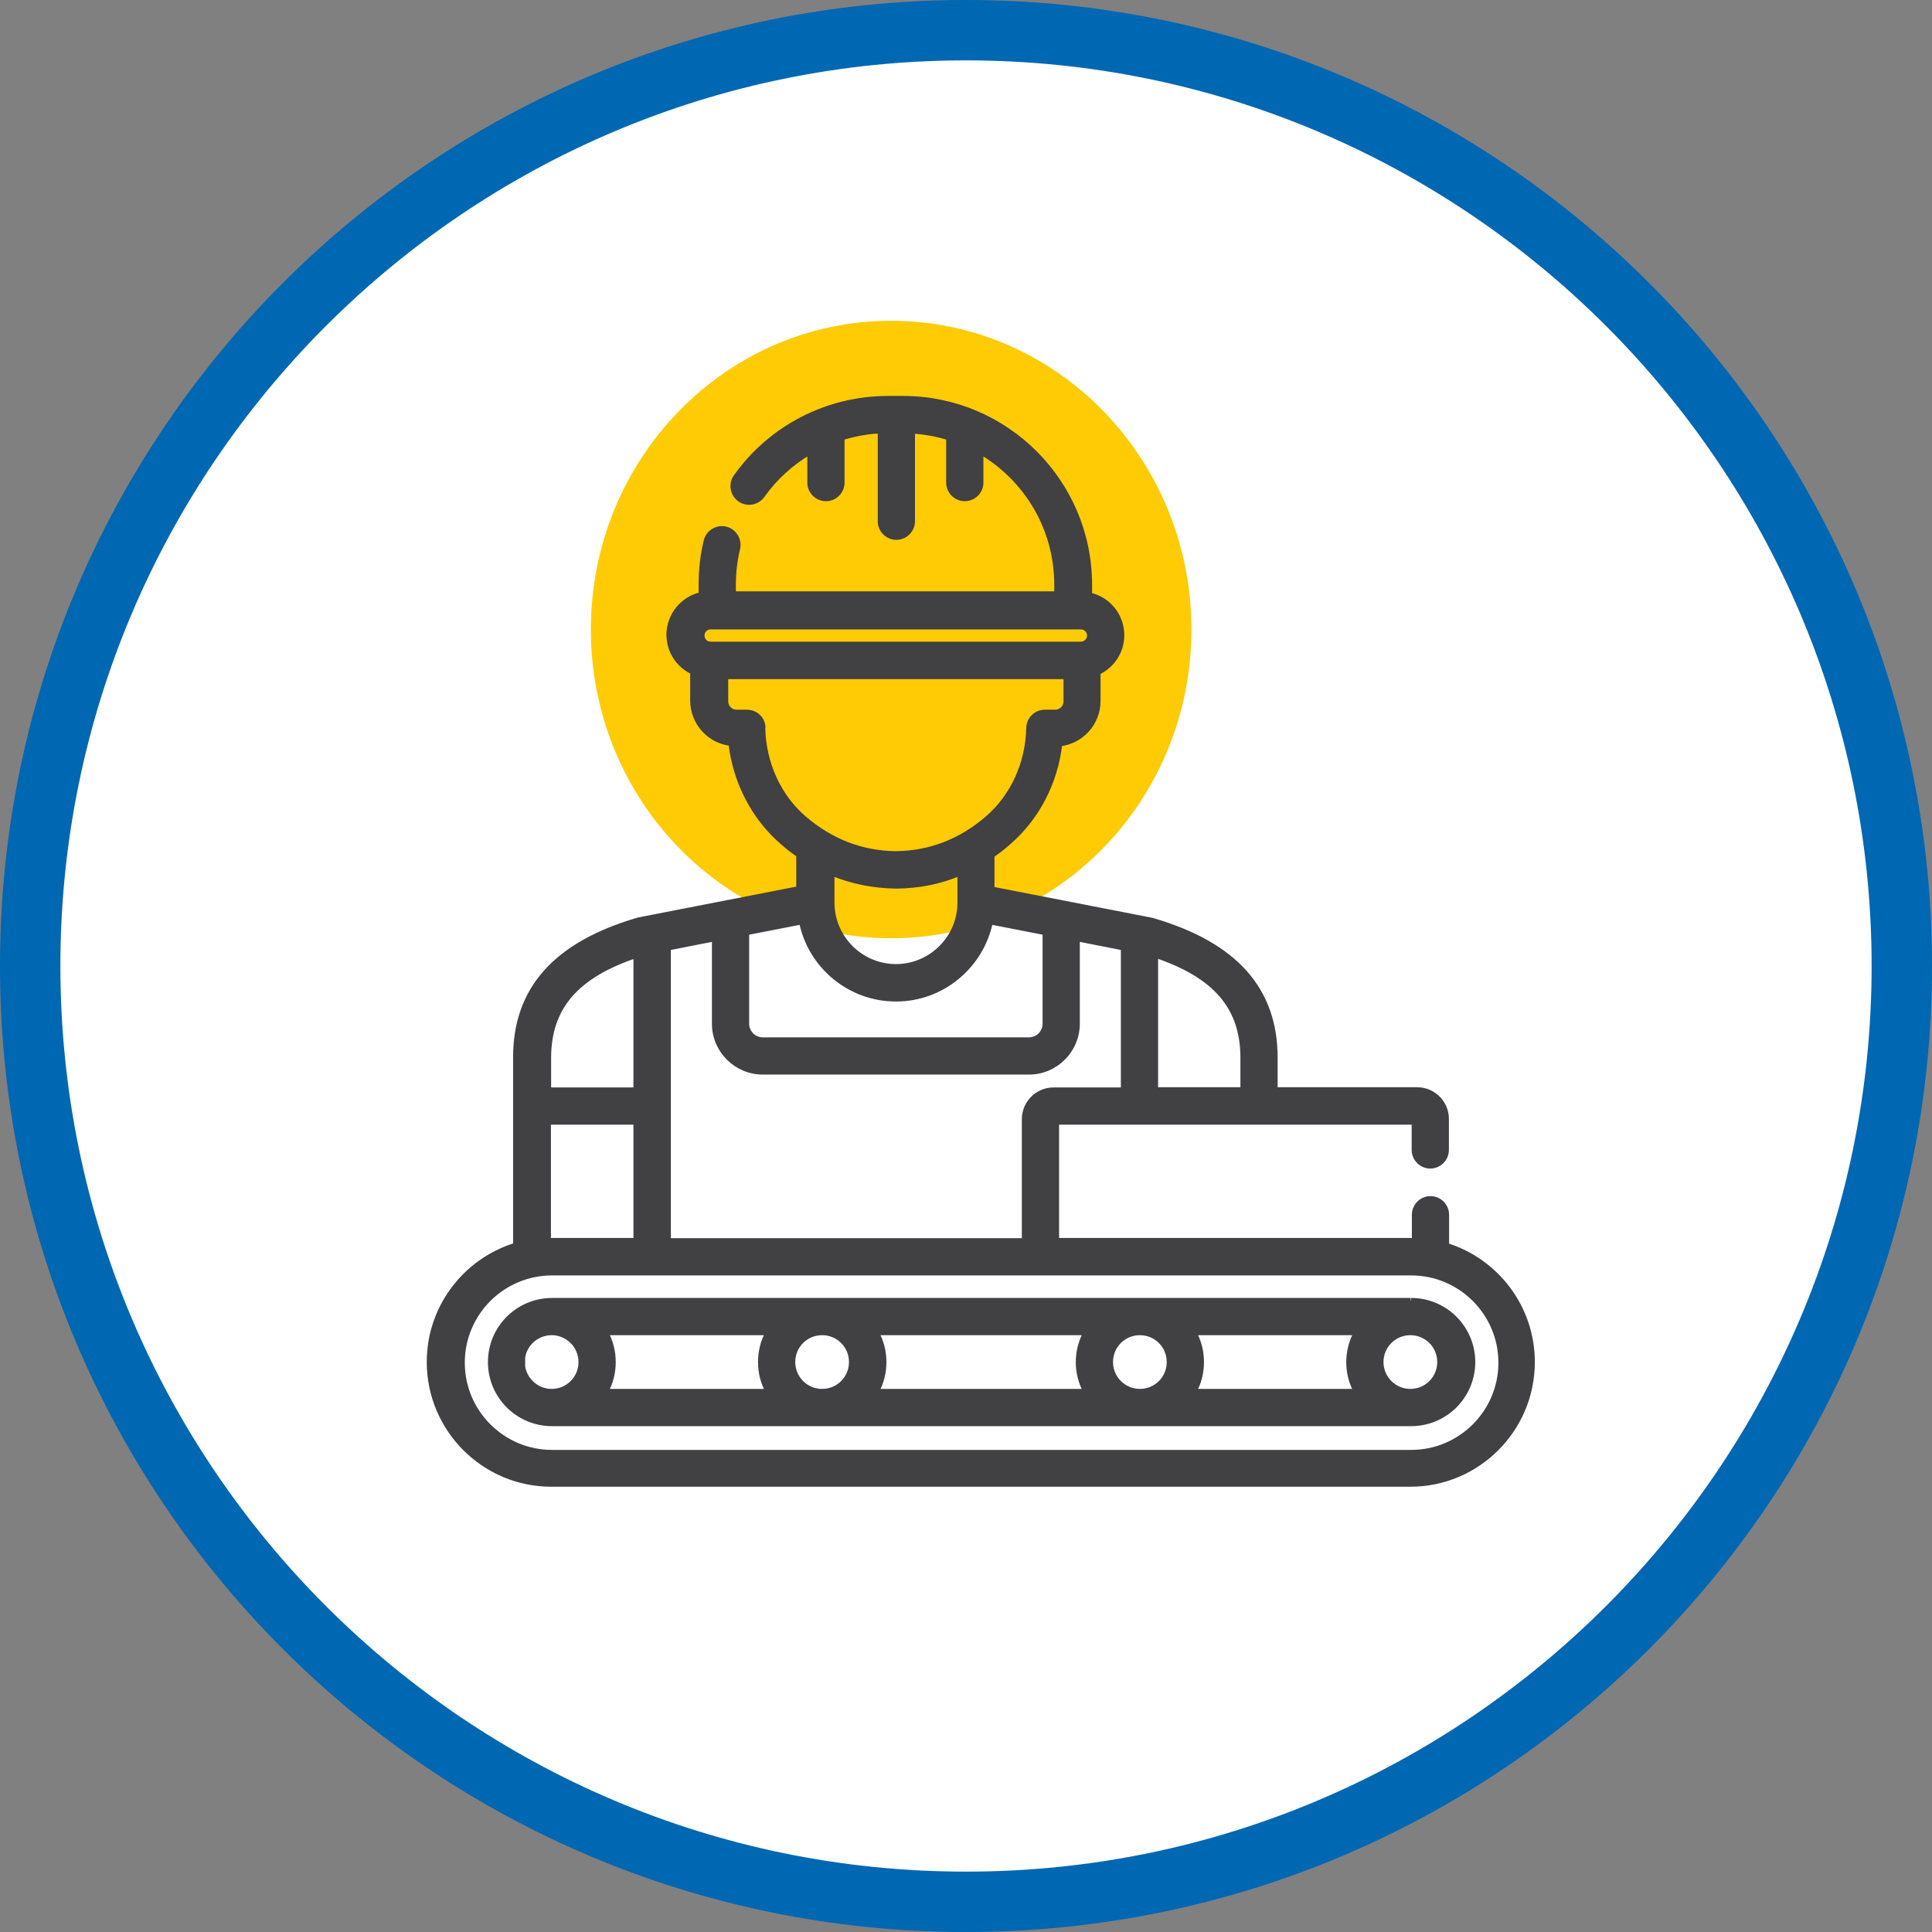
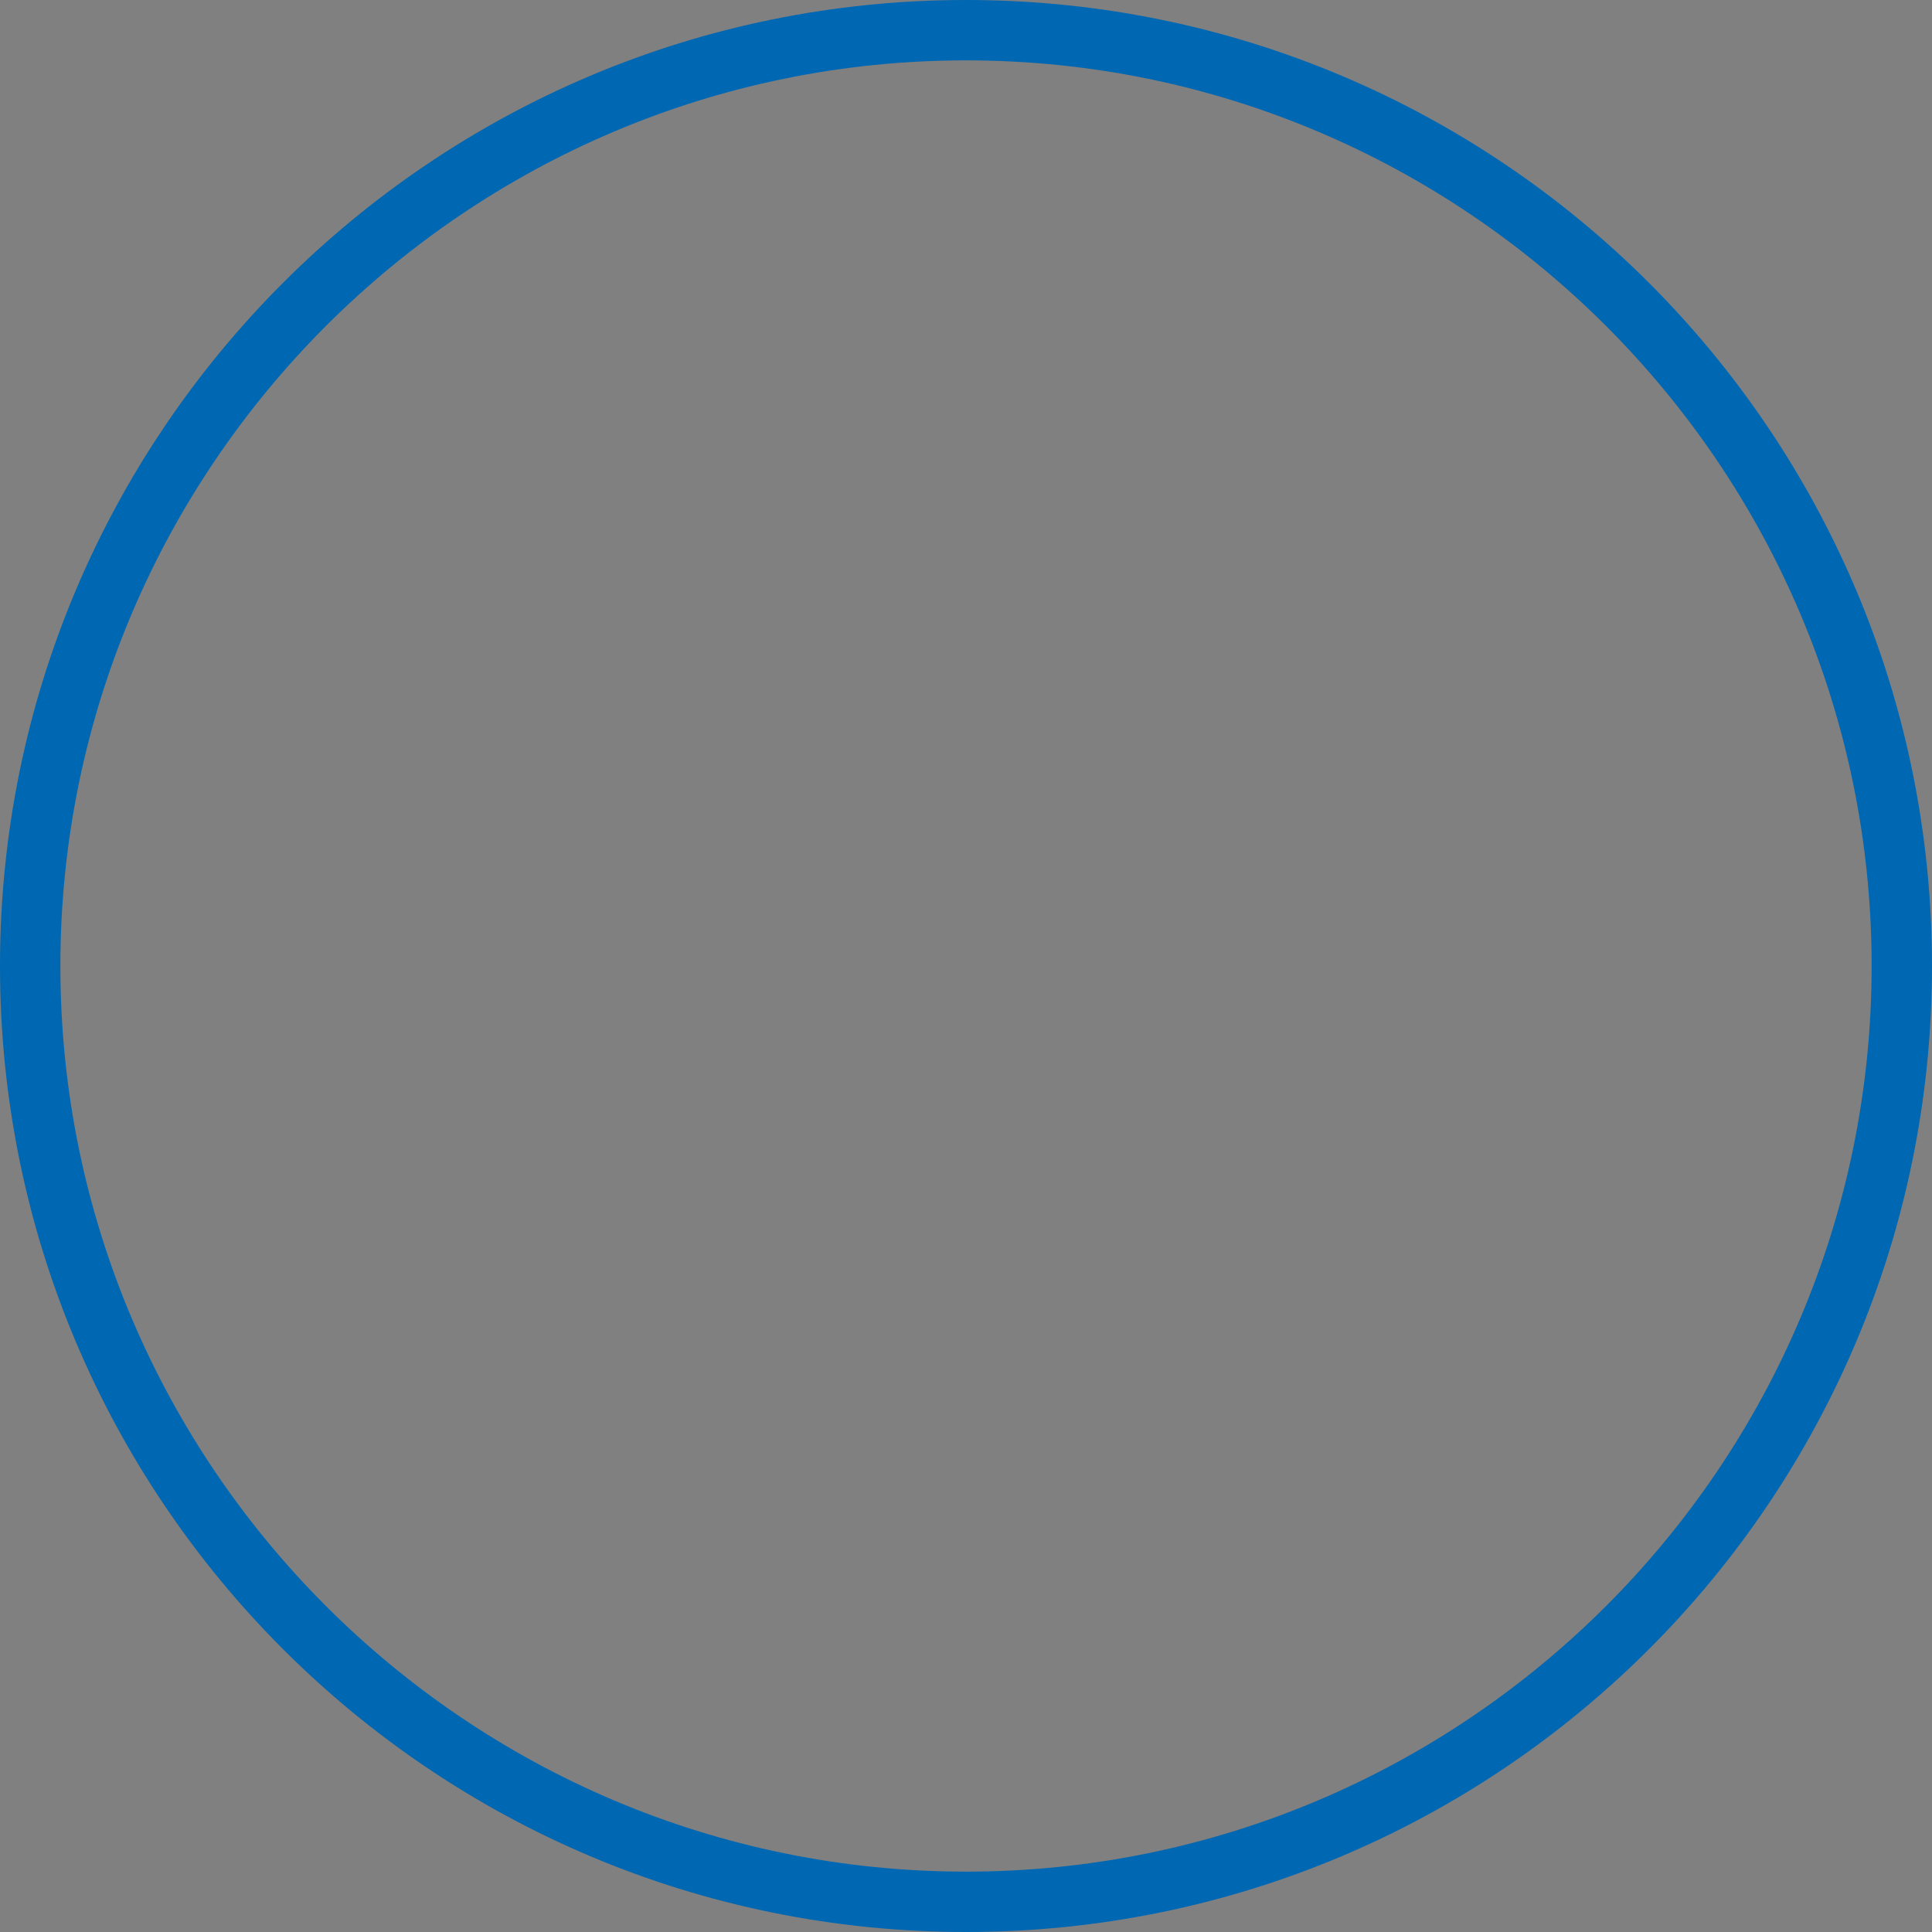
<svg xmlns="http://www.w3.org/2000/svg" viewBox="0 0 96 96">
  <rect x="0" y="0" width="96" height="96" fill="#808080" stroke="none" />
  <defs>
    <style>.cls-1{fill:#0067b2;}.cls-2{fill:#fff;}.cls-3{fill:#414042;stroke:#414042;stroke-miterlimit:10;stroke-width:.25px;}.cls-4{fill:#ffcb05;}</style>
  </defs>
  <g id="Layer_1">
    <g>
-       <circle class="cls-2" cx="48" cy="48" r="46.5" />
-       <path class="cls-1" d="M48,3c24.81,0,45,20.19,45,45s-20.19,45-45,45S3,72.81,3,48,23.19,3,48,3m0-3C21.49,0,0,21.49,0,48s21.49,48,48,48,48-21.49,48-48S74.51,0,48,0h0Z" />
+       <path class="cls-1" d="M48,3c24.81,0,45,20.19,45,45s-20.19,45-45,45S3,72.81,3,48,23.19,3,48,3m0-3C21.49,0,0,21.49,0,48s21.49,48,48,48,48-21.49,48-48S74.51,0,48,0Z" />
    </g>
  </g>
  <g id="Layer_2">
    <g>
-       <path class="cls-4" d="M44.28,46.62c8.24,0,14.92-6.87,14.92-15.34s-6.68-15.34-14.92-15.34-14.92,6.87-14.92,15.34,6.68,15.34,14.92,15.34" />
-       <path class="cls-3" d="M70.12,72.17H27.43c-2.46,0-4.46-2-4.46-4.46s2-4.46,4.46-4.46h42.69c2.46,0,4.46,2,4.46,4.46s-2,4.46-4.46,4.46M27.26,55.76h4.34v5.88h-4.18c-.06,0-.11,0-.17,0v-5.89Zm0-3.19c0-2.49,1.34-4.08,4.34-5.09v6.68h-4.34v-1.59Zm5.95-5.47l2.29-.45v4.22c0,1.32,1.08,2.4,2.4,2.4h13.23c1.32,0,2.4-1.08,2.4-2.4v-4.22l2.29,.45v7.06h-3.47c-.8,0-1.45,.65-1.45,1.45v6.04h-17.69v-14.54Zm3.9-.76l2.72-.53c.44,2.18,2.38,3.83,4.69,3.83s4.24-1.65,4.69-3.83l2.72,.53v4.53c0,.44-.36,.8-.8,.8h-13.23c-.44,0-.8-.36-.8-.8v-4.53Zm10.59-2.95v1.46c0,1.75-1.43,3.18-3.18,3.18s-3.18-1.43-3.18-3.18v-1.46c.99,.41,2.05,.62,3.17,.64h.02c1.12-.01,2.18-.22,3.17-.64m-9.79-7.22c0-.44-.36-.78-.8-.78h-.51c-.3,0-.54-.24-.54-.54v-1.23h16.91v1.23c0,.3-.24,.54-.54,.54h-.51c-.44,0-.79,.35-.8,.78-.04,1.77-.79,3.41-2.06,4.5-1.32,1.14-2.85,1.73-4.55,1.75-1.69-.02-3.22-.61-4.55-1.75-1.27-1.09-2.02-2.73-2.06-4.5m-3.02-4.59c0-.24,.19-.43,.43-.43h18.4c.24,0,.43,.2,.43,.43s-.19,.43-.43,.43h-18.4c-.24,0-.43-.19-.43-.43m22.54,15.89c3,1.01,4.34,2.6,4.34,5.09v1.59h-4.34v-6.68Zm14.46,14.43v-1.54c0-.44-.36-.8-.8-.8s-.8,.36-.8,.8v1.28c-.06,0-.11,0-.17,0h-17.61v-5.88h17.77v1.38c0,.44,.36,.8,.8,.8s.8-.36,.8-.8v-1.54c0-.8-.65-1.45-1.45-1.45h-7.06v-1.59c0-3.38-1.98-5.61-6.05-6.81-.02,0-.05-.01-.07-.02l-7.95-1.55v-1.68c.28-.19,.55-.4,.81-.63,1.43-1.23,2.34-2.99,2.56-4.91,1.07-.12,1.9-1.03,1.9-2.13v-1.42c.7-.33,1.18-1.03,1.18-1.85,0-.97-.68-1.79-1.6-1.99v-.51c0-5.1-4.15-9.26-9.26-9.26h-.77c-2.99,0-5.81,1.45-7.54,3.89-.26,.36-.17,.86,.19,1.12s.86,.17,1.12-.19c.63-.89,1.44-1.62,2.36-2.16v1.52c0,.44,.36,.8,.8,.8s.8-.36,.8-.8v-2.23c.61-.19,1.25-.31,1.9-.34v4.49c0,.44,.36,.8,.8,.8s.8-.36,.8-.8v-4.48c.62,.04,1.23,.15,1.8,.33v2.23c0,.44,.36,.8,.8,.8s.8-.36,.8-.8v-1.52c2.26,1.33,3.77,3.79,3.77,6.59v.46h-16.07v-.46c0-.6,.07-1.2,.21-1.79,.1-.43-.16-.86-.59-.97-.43-.1-.86,.16-.97,.59-.17,.7-.25,1.43-.25,2.16v.51c-.91,.2-1.6,1.02-1.6,1.99,0,.82,.48,1.52,1.18,1.85v1.42c0,1.1,.83,2.01,1.9,2.13,.23,1.93,1.14,3.68,2.56,4.91,.26,.23,.53,.44,.81,.63v1.68l-7.95,1.55s-.05,.01-.07,.02c-4.07,1.2-6.05,3.43-6.05,6.81v9.34c-2.48,.76-4.29,3.07-4.29,5.8,0,3.34,2.72,6.07,6.06,6.07h42.69c3.34,0,6.06-2.72,6.06-6.07,0-2.73-1.81-5.04-4.29-5.8m-1.77,7.26c-.8,0-1.46-.65-1.46-1.46s.65-1.46,1.46-1.46,1.46,.65,1.46,1.46-.65,1.46-1.46,1.46m-10.75,0c.24-.43,.37-.93,.37-1.46s-.13-1.02-.37-1.46h8.06c-.23,.43-.37,.93-.37,1.46s.13,1.02,.37,1.46h-8.06Zm-2.69,0c-.8,0-1.46-.65-1.46-1.46s.65-1.46,1.46-1.46,1.46,.65,1.46,1.46-.65,1.46-1.46,1.46m-2.69,0h-10.4c.24-.43,.37-.93,.37-1.46s-.13-1.02-.37-1.46h10.4c-.23,.43-.37,.93-.37,1.46s.13,1.02,.37,1.46m-13.1,0c-.8,0-1.46-.65-1.46-1.46s.65-1.46,1.46-1.46,1.46,.65,1.46,1.46-.65,1.46-1.46,1.46m-2.69,0h-8.06c.24-.43,.37-.93,.37-1.46s-.13-1.02-.37-1.46h8.06c-.24,.43-.37,.93-.37,1.46s.13,1.02,.37,1.46m-10.75,0c-.72,0-1.32-.53-1.44-1.22,0,0,0-.01,0-.02,0-.01,0-.02,0-.04,0,0,0-.01,0-.02,0-.02,0-.05,0-.07,0-.03,0-.06,0-.09s0-.06,0-.09c0-.02,0-.05,0-.07,0,0,0-.01,0-.02,0-.01,0-.02,0-.04,0,0,0-.01,0-.02,.11-.69,.72-1.22,1.44-1.22,.8,0,1.46,.65,1.46,1.46s-.65,1.46-1.46,1.46m42.69-4.52H27.43c-1.69,0-3.06,1.37-3.06,3.06s1.37,3.06,3.06,3.06h42.69c1.69,0,3.06-1.37,3.06-3.06,0-1.69-1.37-3.06-3.06-3.06" />
-     </g>
+       </g>
  </g>
</svg>